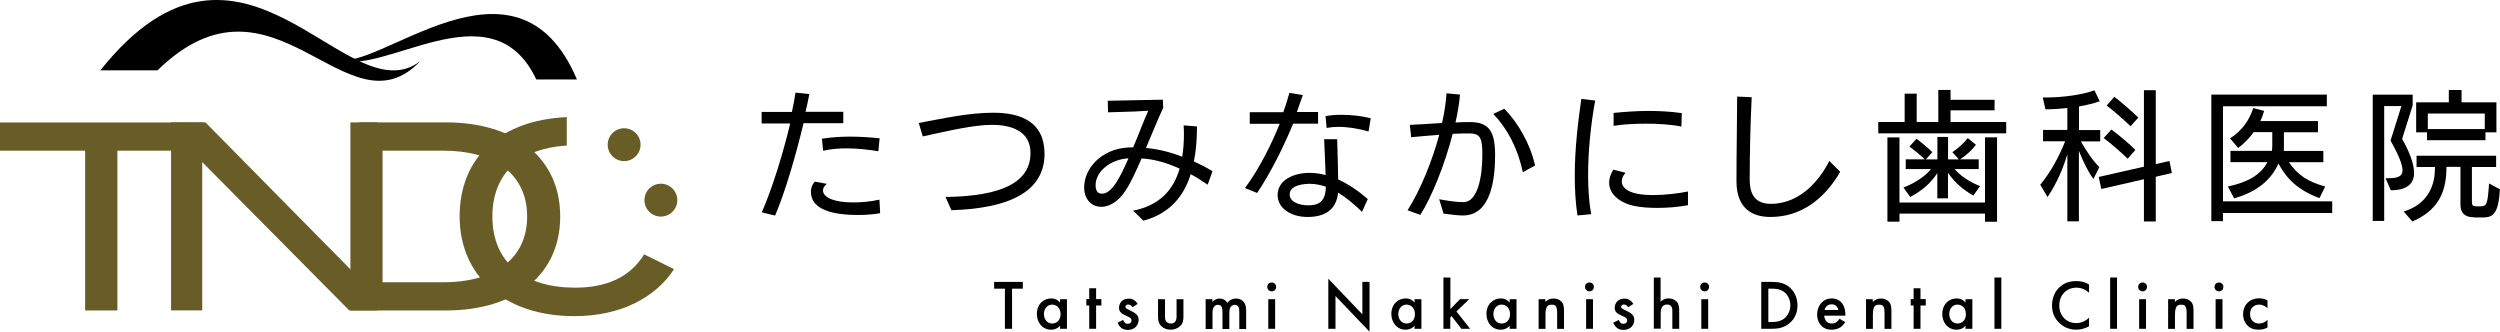
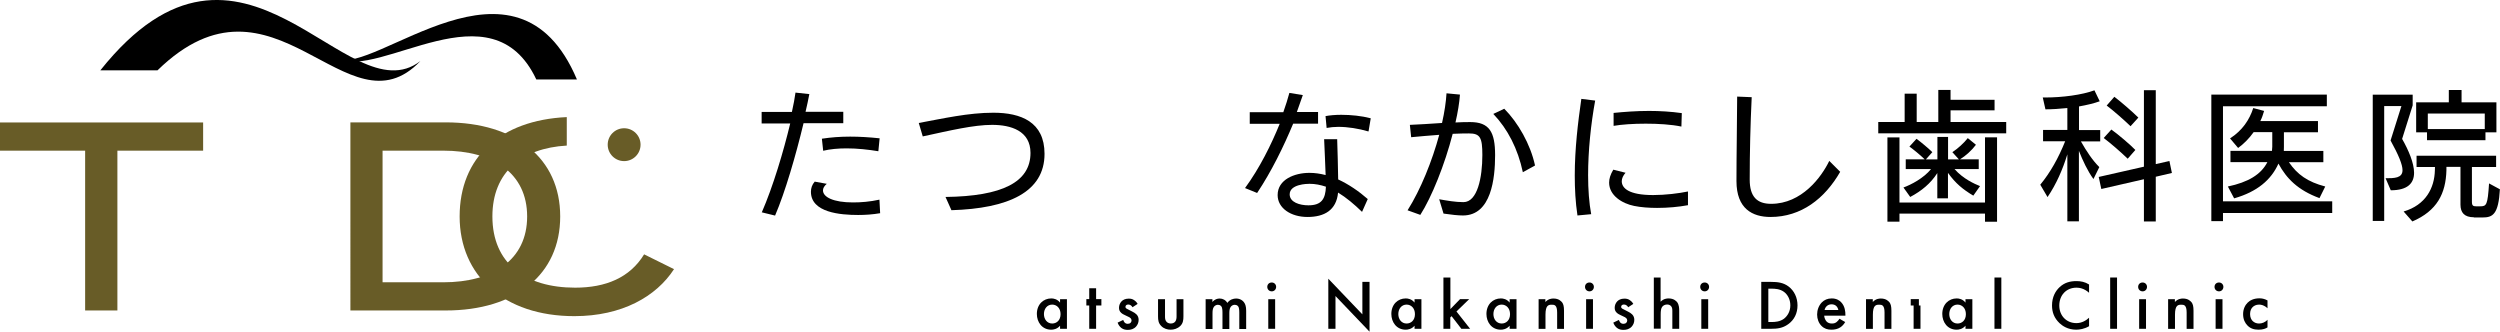
<svg xmlns="http://www.w3.org/2000/svg" id="_レイヤー_2" data-name="レイヤー 2" viewBox="0 0 251.07 33.31">
  <defs>
    <style>
      .cls-1 {
        fill: #685c27;
      }
    </style>
  </defs>
  <g id="_レイヤー_1-2" data-name="レイヤー 1">
    <g>
      <g>
        <g>
          <path d="M76.5,21.34c1.14-2.61,2.19-6.15,2.86-8.94h-2.87v-1.16h3.04c.17-.74.28-1.39.36-1.94l1.39.15c-.1.56-.24,1.16-.38,1.78h3.79s0,1.14,0,1.14h-3.99c-.78,3.25-1.85,6.93-2.86,9.28l-1.35-.33ZM88.4,21.41c-.75.13-1.49.18-2.22.18-1.78,0-4.74-.24-4.74-2.33,0-.36.11-.71.38-1.02l1.21.22c-.26.22-.38.45-.38.66,0,.68,1.06,1.21,3.01,1.21.82,0,1.71-.07,2.66-.28l.07,1.35ZM88.22,15.19c-1.03-.17-2.13-.29-3.19-.29-.84,0-1.65.07-2.36.24l-.13-1.21c.91-.14,1.84-.21,2.84-.21.93,0,1.92.06,2.96.17l-.13,1.31Z" />
          <path d="M94.96,19.78c5.69-.07,8.53-1.49,8.53-4.42,0-2.24-1.99-2.82-3.85-2.82s-4.21.56-6.97,1.16l-.4-1.35c2.45-.45,4.98-1.03,7.49-1.03,2.77,0,5.14.92,5.14,4.13,0,3.85-3.65,5.49-9.35,5.66l-.59-1.32Z" />
-           <path d="M121.29,18.55c-.56-.38-1.12-.74-1.71-1.06-.68,2.2-2.09,3.95-4.74,4.67l-1.05-1c2.59-.52,4.03-1.99,4.68-4.22-1.23-.57-2.5-.95-3.82-1.03-.59,1.34-1.09,2.45-1.63,3.26-.82,1.24-1.77,1.6-2.41,1.6-1.02,0-1.73-.79-1.73-1.95,0-1.91,1.73-3.86,4.42-4.01.11,0,.39-.01.5-.01.32-.75.63-1.51.88-2.17.18-.47.54-1.27.64-1.51,0,0-1.14.07-1.41.08l-2.63.08-.03-1.16,5.53-.11.04.81c-.6,1.3-1.16,2.69-1.73,4.04,1.2.11,2.41.4,3.64.88.11-.7.17-1.45.17-2.24,0-.31-.01-.6-.03-.91l1.34.11c0,1.21-.08,2.4-.31,3.51.63.29,1.25.61,1.87.98l-.49,1.37ZM110.03,18.59c0,.53.17.86.64.86,1.05,0,1.87-1.77,2.66-3.55-1.81.1-3.3,1.32-3.3,2.69Z" />
          <path d="M125.04,18.88c1.45-1.98,2.63-4.35,3.48-6.45h-3.01v-1.16h3.37c.25-.7.45-1.35.61-1.94l1.35.22c-.18.53-.38,1.1-.6,1.7h2.13v1.17h-2.5c-.95,2.29-2.19,4.82-3.62,6.96l-1.23-.5ZM136.79,21.28c-.79-.77-1.59-1.44-2.41-1.94-.17,1.78-1.39,2.45-3.07,2.45s-3-.89-3-2.2c0-1.56,1.69-2.23,3.19-2.23.56,0,1.09.08,1.63.22-.03-1.14-.11-2.48-.15-3.6h1.31c.04,1.27.08,2.7.1,4.04,1.06.49,2.08,1.19,2.97,1.97l-.57,1.28ZM131.51,18.46c-.24,0-1.99.03-1.99,1.06,0,.79,1,1.1,1.88,1.1,1.32,0,1.71-.64,1.76-1.87-.54-.18-1.07-.29-1.64-.29ZM137.42,13.2c-.98-.29-2.06-.46-3.02-.46-.42,0-.81.04-1.17.11l-.11-1.19c.42-.08.98-.13,1.58-.13.98,0,2.06.11,2.96.35l-.22,1.31Z" />
          <path d="M144.53,20.01c.81.14,1.62.29,2.44.29,1.41,0,1.9-2.48,1.9-4.73,0-1.76-.22-2.17-1.35-2.17-.46,0-1.02.01-1.63.04-.79,3.08-2.11,6.36-3.25,8.14l-1.28-.46c1.32-2.09,2.47-4.96,3.18-7.58-1,.07-2.05.17-2.82.24l-.13-1.24c.82-.03,2.02-.11,3.23-.19.25-1.1.4-2.13.45-2.98l1.35.13c-.06.84-.22,1.8-.45,2.8.52-.03,1-.04,1.48-.04,1.92,0,2.5.99,2.5,3.32s-.38,6.06-3.23,6.06c-.47,0-1.14-.07-1.95-.19l-.43-1.42ZM152.94,17.31c-.5-2.36-1.52-4.35-2.97-5.87l1.1-.52c1.38,1.39,2.63,3.56,3.09,5.7l-1.23.68Z" />
          <path d="M158.42,21.63c-.2-1.32-.27-2.66-.27-4,0-2.69.32-5.33.66-7.7l1.39.17c-.43,2.34-.71,5.05-.71,7.49,0,1.44.1,2.79.31,3.92l-1.38.13ZM169.5,20.61c-.91.17-2.01.27-3.08.27-.82,0-1.63-.06-2.31-.2-1.2-.24-2.51-1.05-2.51-2.34,0-.39.13-.82.42-1.3l1.23.31c-.24.27-.38.57-.38.85,0,.68.68,1.39,3.15,1.39,1.23,0,2.59-.17,3.5-.36v1.38ZM168.85,12.71c-1-.21-2.31-.29-3.57-.29s-2.43.08-3.23.22v-1.3c1-.1,2.27-.2,3.56-.2,1.1,0,2.23.07,3.29.22l-.04,1.34Z" />
          <path d="M184.81,17.25c-1.55,2.7-3.92,4.54-7,4.54-1.81,0-3.42-.82-3.42-3.6s.06-5.66.07-8.49l1.46.06c-.13,2.76-.2,5.52-.2,8.28,0,1.73.75,2.43,2.15,2.43,3.08,0,5.06-2.69,5.84-4.31l1.09,1.09Z" />
          <path d="M188.63,13.39v-1.14h2.65v-2.84h1.21v2.84h2.17v-3.22h1.23v.99h4.42v1.06h-4.42v1.17h5.59v1.14h-12.85ZM199.35,22.26v-.81h-8.59v.81h-1.21v-8.46h1.21v6.54h8.59v-6.55h1.21v8.48h-1.21ZM198.18,19.65c-1.05-.63-1.77-1.21-2.55-2.29v2.56h-1.07v-2.54c-.67,1.05-1.59,1.8-2.72,2.4l-.68-.95c.77-.28,2.02-.93,2.77-1.85h-2.54v-.98h1.9c-.47-.46-1.14-1-1.53-1.28l.71-.78c.46.33,1.27,1.02,1.59,1.34l-.65.73h1.16v-2.26h1.07v2.26h1.09l-.66-.73c.54-.35,1.16-.91,1.55-1.41l.82.67c-.46.6-1.02,1.1-1.6,1.46h1.88v.98h-2.43c.86.98,2.01,1.49,2.56,1.71l-.67.95Z" />
          <path d="M207.62,22.22v-6.72c-.47,1.52-1.1,2.98-1.99,4.29l-.73-1.24c1.03-1.25,1.83-2.7,2.5-4.36h-2.22v-1.14h2.44v-2.2c-.77.08-1.52.13-2.2.13l-.27-1.19h.27c1.71,0,3.68-.26,4.92-.72l.53,1.1c-.57.21-1.3.38-2.08.52v2.37h2.13v1.14h-1.94c.57,1,1.17,1.91,1.85,2.58l-.59,1.2c-.59-.81-1.07-1.85-1.46-2.83v7.08h-1.17ZM215.31,22.22v-4.22l-4.28.98-.26-1.21,4.54-1.03v-7.68h1.19v7.42l1.37-.31.25,1.2-1.62.38v4.49h-1.19ZM213.68,15.94c-.66-.64-1.7-1.55-2.41-2.08l.77-.85c.7.5,1.9,1.52,2.41,2.05l-.77.88ZM213.97,12.68c-.63-.61-1.71-1.56-2.4-2.08l.77-.88c.65.49,1.84,1.52,2.41,2.09l-.78.86Z" />
          <path d="M223.25,21.39v.82h-1.17v-12.71h11.6v1.17h-10.43v9.55h10.97v1.17h-10.97ZM232.95,19.9c-2.2-.81-3.33-1.99-4.13-3.47-.73,1.63-2.13,2.83-4.45,3.49l-.63-1.19c2.04-.43,3.33-1.2,3.97-2.45h-3.71v-1.13h4.17c.01-.17.03-.35.03-.42v-1.46h-1.87c-.46.65-1.02,1.2-1.56,1.59l-.81-.96c1.25-.81,1.95-1.87,2.33-3.05l1.09.29c-.1.35-.22.7-.38,1.02h5.79v1.12h-3.42v1.46c0,.08-.01.25-.01.42h3.97v1.13h-3.46c.85,1.24,1.87,1.97,3.65,2.44l-.59,1.19Z" />
          <path d="M238.29,22.2v-12.69h4.01v1.07l-1.06,3.37c.65,1.14,1.2,2.43,1.2,3.4,0,1.06-.65,1.76-2.34,1.76l-.52-1.21c.86,0,1.7,0,1.7-.81,0-.56-.39-1.51-1.2-2.98l1.09-3.46h-1.73v11.54h-1.16ZM248.45,21.82c-.96,0-1.35-.47-1.35-1.27v-3.79h-1.41v.32c-.06,2.38-.96,4.1-3.42,5.16l-.88-1c2.22-.65,3.1-2.36,3.14-4.14,0-.04.01-.18.01-.33h-1.85v-1.13h7.99v1.13h-2.43v3.5c0,.39.13.45.43.45h.4c.64,0,.75-.13.89-2.3l1.09.59c-.14,2.51-.72,2.83-1.73,2.83h-.89ZM249.61,13.29v.79h-5.87v-.79h-1.09v-3.01h3.28v-1.24h1.28v1.24h3.5v3.01h-1.1ZM249.54,11.4h-5.72v1.56h5.72v-1.56Z" />
        </g>
        <g>
-           <path d="M101.64,28.99v4.03h-.72v-4.03h-1.08v-.68h2.88v.68h-1.08Z" />
          <path d="M106.46,30.05h.69v2.97h-.69v-.31c-.3.35-.68.4-.89.4-.92,0-1.44-.76-1.44-1.58,0-.97.66-1.56,1.45-1.56.22,0,.6.06.88.42v-.35ZM104.84,31.54c0,.52.32.95.83.95.44,0,.84-.32.84-.94s-.4-.96-.84-.96c-.5,0-.83.42-.83.95Z" />
          <path d="M110.08,30.68v2.34h-.69v-2.34h-.29v-.64h.29v-1.09h.69v1.09h.53v.64h-.53Z" />
          <path d="M113.72,30.83c-.07-.11-.2-.25-.42-.25-.1,0-.17.04-.21.08-.04.04-.06.09-.06.16,0,.08.04.13.1.17.04.03.08.04.23.12l.35.18c.16.08.3.16.42.28.16.16.22.35.22.55,0,.27-.1.5-.26.68-.23.25-.52.33-.83.33-.19,0-.43-.03-.64-.19-.17-.13-.31-.33-.38-.54l.56-.27c.04.1.1.23.16.28.04.04.14.11.3.11.11,0,.22-.04.28-.1.06-.06.1-.15.1-.23s-.03-.16-.09-.23c-.08-.08-.18-.13-.3-.18l-.25-.12c-.13-.06-.3-.14-.41-.25-.16-.15-.21-.31-.21-.5,0-.24.09-.47.25-.64.13-.14.36-.28.73-.28.21,0,.38.04.55.16.1.06.23.18.34.37l-.52.34Z" />
          <path d="M117,30.05v1.7c0,.18,0,.38.13.54.09.12.25.2.45.2s.36-.08.45-.2c.12-.16.13-.36.13-.54v-1.7h.69v1.72c0,.38-.04.7-.32.97s-.64.37-.97.37c-.3,0-.67-.09-.94-.37-.28-.28-.32-.59-.32-.97v-1.72h.69Z" />
          <path d="M121.07,30.05h.69v.28c.23-.28.51-.35.73-.35.31,0,.6.15.77.44.25-.35.62-.44.88-.44.36,0,.68.17.85.47.06.1.16.32.16.75v1.84h-.69v-1.64c0-.33-.04-.47-.06-.53-.04-.11-.15-.26-.4-.26-.17,0-.32.09-.41.22-.12.17-.13.42-.13.68v1.53h-.69v-1.64c0-.33-.04-.47-.06-.53-.04-.11-.15-.26-.4-.26-.17,0-.32.09-.41.22-.12.17-.13.42-.13.68v1.53h-.69v-2.97Z" />
          <path d="M127.72,28.37c.25,0,.44.19.44.44s-.19.45-.44.45-.45-.19-.45-.45.19-.44.45-.44ZM128.06,30.05v2.97h-.69v-2.97h.69Z" />
          <path d="M133.4,33.02v-5.03l3.42,3.58v-3.26h.72v5l-3.42-3.58v3.29h-.72Z" />
          <path d="M142.06,30.05h.69v2.97h-.69v-.31c-.3.35-.68.4-.89.4-.92,0-1.44-.76-1.44-1.58,0-.97.66-1.56,1.45-1.56.22,0,.6.06.88.42v-.35ZM140.43,31.54c0,.52.32.95.83.95.44,0,.84-.32.84-.94s-.4-.96-.84-.96c-.5,0-.83.42-.83.95Z" />
          <path d="M145.66,27.87v3.17l.97-1h.92l-1.28,1.24,1.37,1.74h-.88l-.98-1.27-.13.13v1.14h-.69v-5.15h.69Z" />
          <path d="M151.61,30.05h.69v2.97h-.69v-.31c-.3.35-.68.4-.89.4-.92,0-1.44-.76-1.44-1.58,0-.97.66-1.56,1.45-1.56.22,0,.6.06.88.42v-.35ZM149.98,31.54c0,.52.32.95.83.95.44,0,.84-.32.84-.94s-.4-.96-.84-.96c-.5,0-.83.42-.83.95Z" />
          <path d="M154.51,30.05h.69v.28c.3-.33.64-.35.81-.35.55,0,.78.28.88.4.11.16.18.37.18.83v1.82h-.69v-1.65c0-.76-.28-.78-.54-.78-.31,0-.63.04-.63,1v1.43h-.69v-2.97Z" />
          <path d="M159.63,28.37c.25,0,.44.19.44.44s-.19.45-.44.45-.45-.19-.45-.45.19-.44.45-.44ZM159.98,30.05v2.97h-.69v-2.97h.69Z" />
          <path d="M163.5,30.83c-.07-.11-.2-.25-.42-.25-.1,0-.17.04-.21.08-.04.04-.06.09-.06.16,0,.08.04.13.1.17.04.03.08.04.23.12l.35.18c.16.08.3.16.42.28.16.16.22.35.22.55,0,.27-.1.5-.26.68-.23.25-.52.33-.83.33-.19,0-.43-.03-.64-.19-.17-.13-.31-.33-.38-.54l.56-.27c.04.1.1.23.16.28.04.04.14.11.3.11.11,0,.22-.04.28-.1.06-.06.1-.15.1-.23s-.03-.16-.09-.23c-.08-.08-.18-.13-.3-.18l-.25-.12c-.13-.06-.3-.14-.41-.25-.16-.15-.21-.31-.21-.5,0-.24.09-.47.25-.64.13-.14.36-.28.73-.28.21,0,.38.04.55.16.1.06.23.18.34.37l-.52.34Z" />
          <path d="M166.08,27.87h.69v2.43c.3-.3.62-.33.8-.33.54,0,.79.28.88.4.18.27.19.61.19.83v1.82h-.69v-1.76c0-.18,0-.37-.13-.52-.08-.08-.21-.16-.39-.16-.23,0-.42.11-.51.25-.1.14-.14.37-.14.75v1.43h-.69v-5.15Z" />
          <path d="M171.2,28.37c.25,0,.44.19.44.44s-.19.45-.44.45-.45-.19-.45-.45.19-.44.45-.44ZM171.55,30.05v2.97h-.69v-2.97h.69Z" />
          <path d="M177.87,28.31c.66,0,1.23.07,1.75.46.57.43.9,1.12.9,1.9s-.32,1.46-.95,1.9c-.55.39-1.07.45-1.72.45h-.97v-4.71h.99ZM177.6,32.34h.31c.35,0,.84-.03,1.25-.33.32-.25.64-.7.64-1.34s-.3-1.11-.64-1.36c-.41-.3-.91-.32-1.26-.32h-.31v3.36Z" />
          <path d="M185.31,32.34c-.13.23-.31.42-.5.54-.24.16-.56.23-.88.23-.4,0-.72-.1-1-.38-.28-.28-.44-.69-.44-1.14s.16-.9.47-1.22c.25-.25.57-.4,1-.4.47,0,.78.2.95.39.38.4.42.95.42,1.26v.08h-2.13c.01.21.11.45.25.6.16.16.36.19.53.19.19,0,.33-.04.47-.15.12-.09.21-.21.28-.33l.58.33ZM184.62,31.13c-.03-.16-.11-.3-.21-.4-.09-.08-.24-.17-.47-.17-.24,0-.4.1-.49.19-.1.09-.18.23-.21.38h1.38Z" />
          <path d="M187.39,30.05h.69v.28c.3-.33.64-.35.81-.35.55,0,.78.28.88.4.11.16.18.37.18.83v1.82h-.69v-1.65c0-.76-.28-.78-.54-.78-.31,0-.63.04-.63,1v1.43h-.69v-2.97Z" />
-           <path d="M192.87,30.68v2.34h-.69v-2.34h-.29v-.64h.29v-1.09h.69v1.09h.53v.64h-.53Z" />
+           <path d="M192.87,30.68v2.34h-.69v-2.34h-.29v-.64h.29v-1.09v1.09h.53v.64h-.53Z" />
          <path d="M197.39,30.05h.69v2.97h-.69v-.31c-.3.35-.68.4-.89.4-.92,0-1.44-.76-1.44-1.58,0-.97.66-1.56,1.45-1.56.22,0,.6.06.88.42v-.35ZM195.76,31.54c0,.52.32.95.83.95.44,0,.84-.32.84-.94s-.4-.96-.84-.96c-.5,0-.83.42-.83.95Z" />
          <path d="M200.99,27.87v5.15h-.69v-5.15h.69Z" />
          <path d="M209.81,29.41c-.52-.47-1.01-.52-1.28-.52-1.02,0-1.72.76-1.72,1.79s.72,1.77,1.72,1.77c.57,0,1-.29,1.27-.54v.85c-.47.28-.97.35-1.29.35-.85,0-1.39-.39-1.67-.65-.55-.52-.76-1.12-.76-1.78,0-.87.36-1.47.76-1.84.49-.46,1.05-.61,1.7-.61.43,0,.85.08,1.26.34v.85Z" />
          <path d="M212.61,27.87v5.15h-.69v-5.15h.69Z" />
          <path d="M215.18,28.37c.25,0,.44.19.44.44s-.19.45-.44.45-.45-.19-.45-.45.19-.44.45-.44ZM215.52,30.05v2.97h-.69v-2.97h.69Z" />
          <path d="M217.73,30.05h.69v.28c.3-.33.64-.35.81-.35.55,0,.78.28.88.4.11.16.18.37.18.83v1.82h-.69v-1.65c0-.76-.28-.78-.54-.78-.31,0-.63.04-.63,1v1.43h-.69v-2.97Z" />
          <path d="M222.85,28.37c.25,0,.44.19.44.44s-.19.45-.44.45-.45-.19-.45-.45.19-.44.45-.44ZM223.2,30.05v2.97h-.69v-2.97h.69Z" />
          <path d="M227.72,30.96c-.32-.31-.63-.37-.84-.37-.32,0-.53.13-.66.26s-.25.35-.25.69.13.58.27.71c.16.15.37.24.63.24.28,0,.61-.11.85-.38v.77c-.17.11-.44.23-.9.23-.49,0-.85-.14-1.13-.44-.21-.22-.42-.57-.42-1.12s.23-.93.45-1.15c.23-.23.61-.44,1.19-.44.23,0,.49.04.81.21v.78Z" />
        </g>
      </g>
      <path class="cls-1" d="M20.4,15.13h-8.61v16.05h-3.24V15.13H0v-2.83h20.4v2.83Z" />
-       <path class="cls-1" d="M37.93,12.29v18.88h-2.86l-14.76-14.89v14.89h-3.13V12.29h3.45l15.42,15.63.05-15.63h1.82Z" />
      <path class="cls-1" d="M56.26,21.74c0,5.83-4.48,9.44-11.49,9.44h-9.58V12.29h9.58c7.01,0,11.49,3.62,11.49,9.44ZM52.94,21.74c0-4.37-3.45-6.61-8.42-6.61h-6.1v13.22h6.1c4.96,0,8.42-2.24,8.42-6.61Z" />
      <path class="cls-1" d="M64.69,25.54c-1.43,2.35-3.86,3.35-6.93,3.35-4.99,0-8.31-2.43-8.31-7.15,0-4.45,2.95-6.86,7.47-7.12v-2.86c-6.67.31-10.76,4.04-10.76,9.98s4.45,10.01,11.52,10.01c4.78,0,8.23-1.97,10.01-4.72l-2.99-1.48Z" />
      <circle class="cls-1" cx="62.68" cy="14.53" r="1.65" />
-       <circle class="cls-1" cx="66.37" cy="20.1" r="1.65" />
      <path d="M42.22,6.13c-7.38,7.75-14.66-10.51-26.4.93h-5.74c14.35-17.99,24.76,4.76,32.14-.93Z" />
      <path d="M33.78,5.9c4.5,2.07,15.58-7.48,20.08,2.08h4.08c-6.09-14.41-20.28-.37-24.16-2.08Z" />
    </g>
  </g>
</svg>